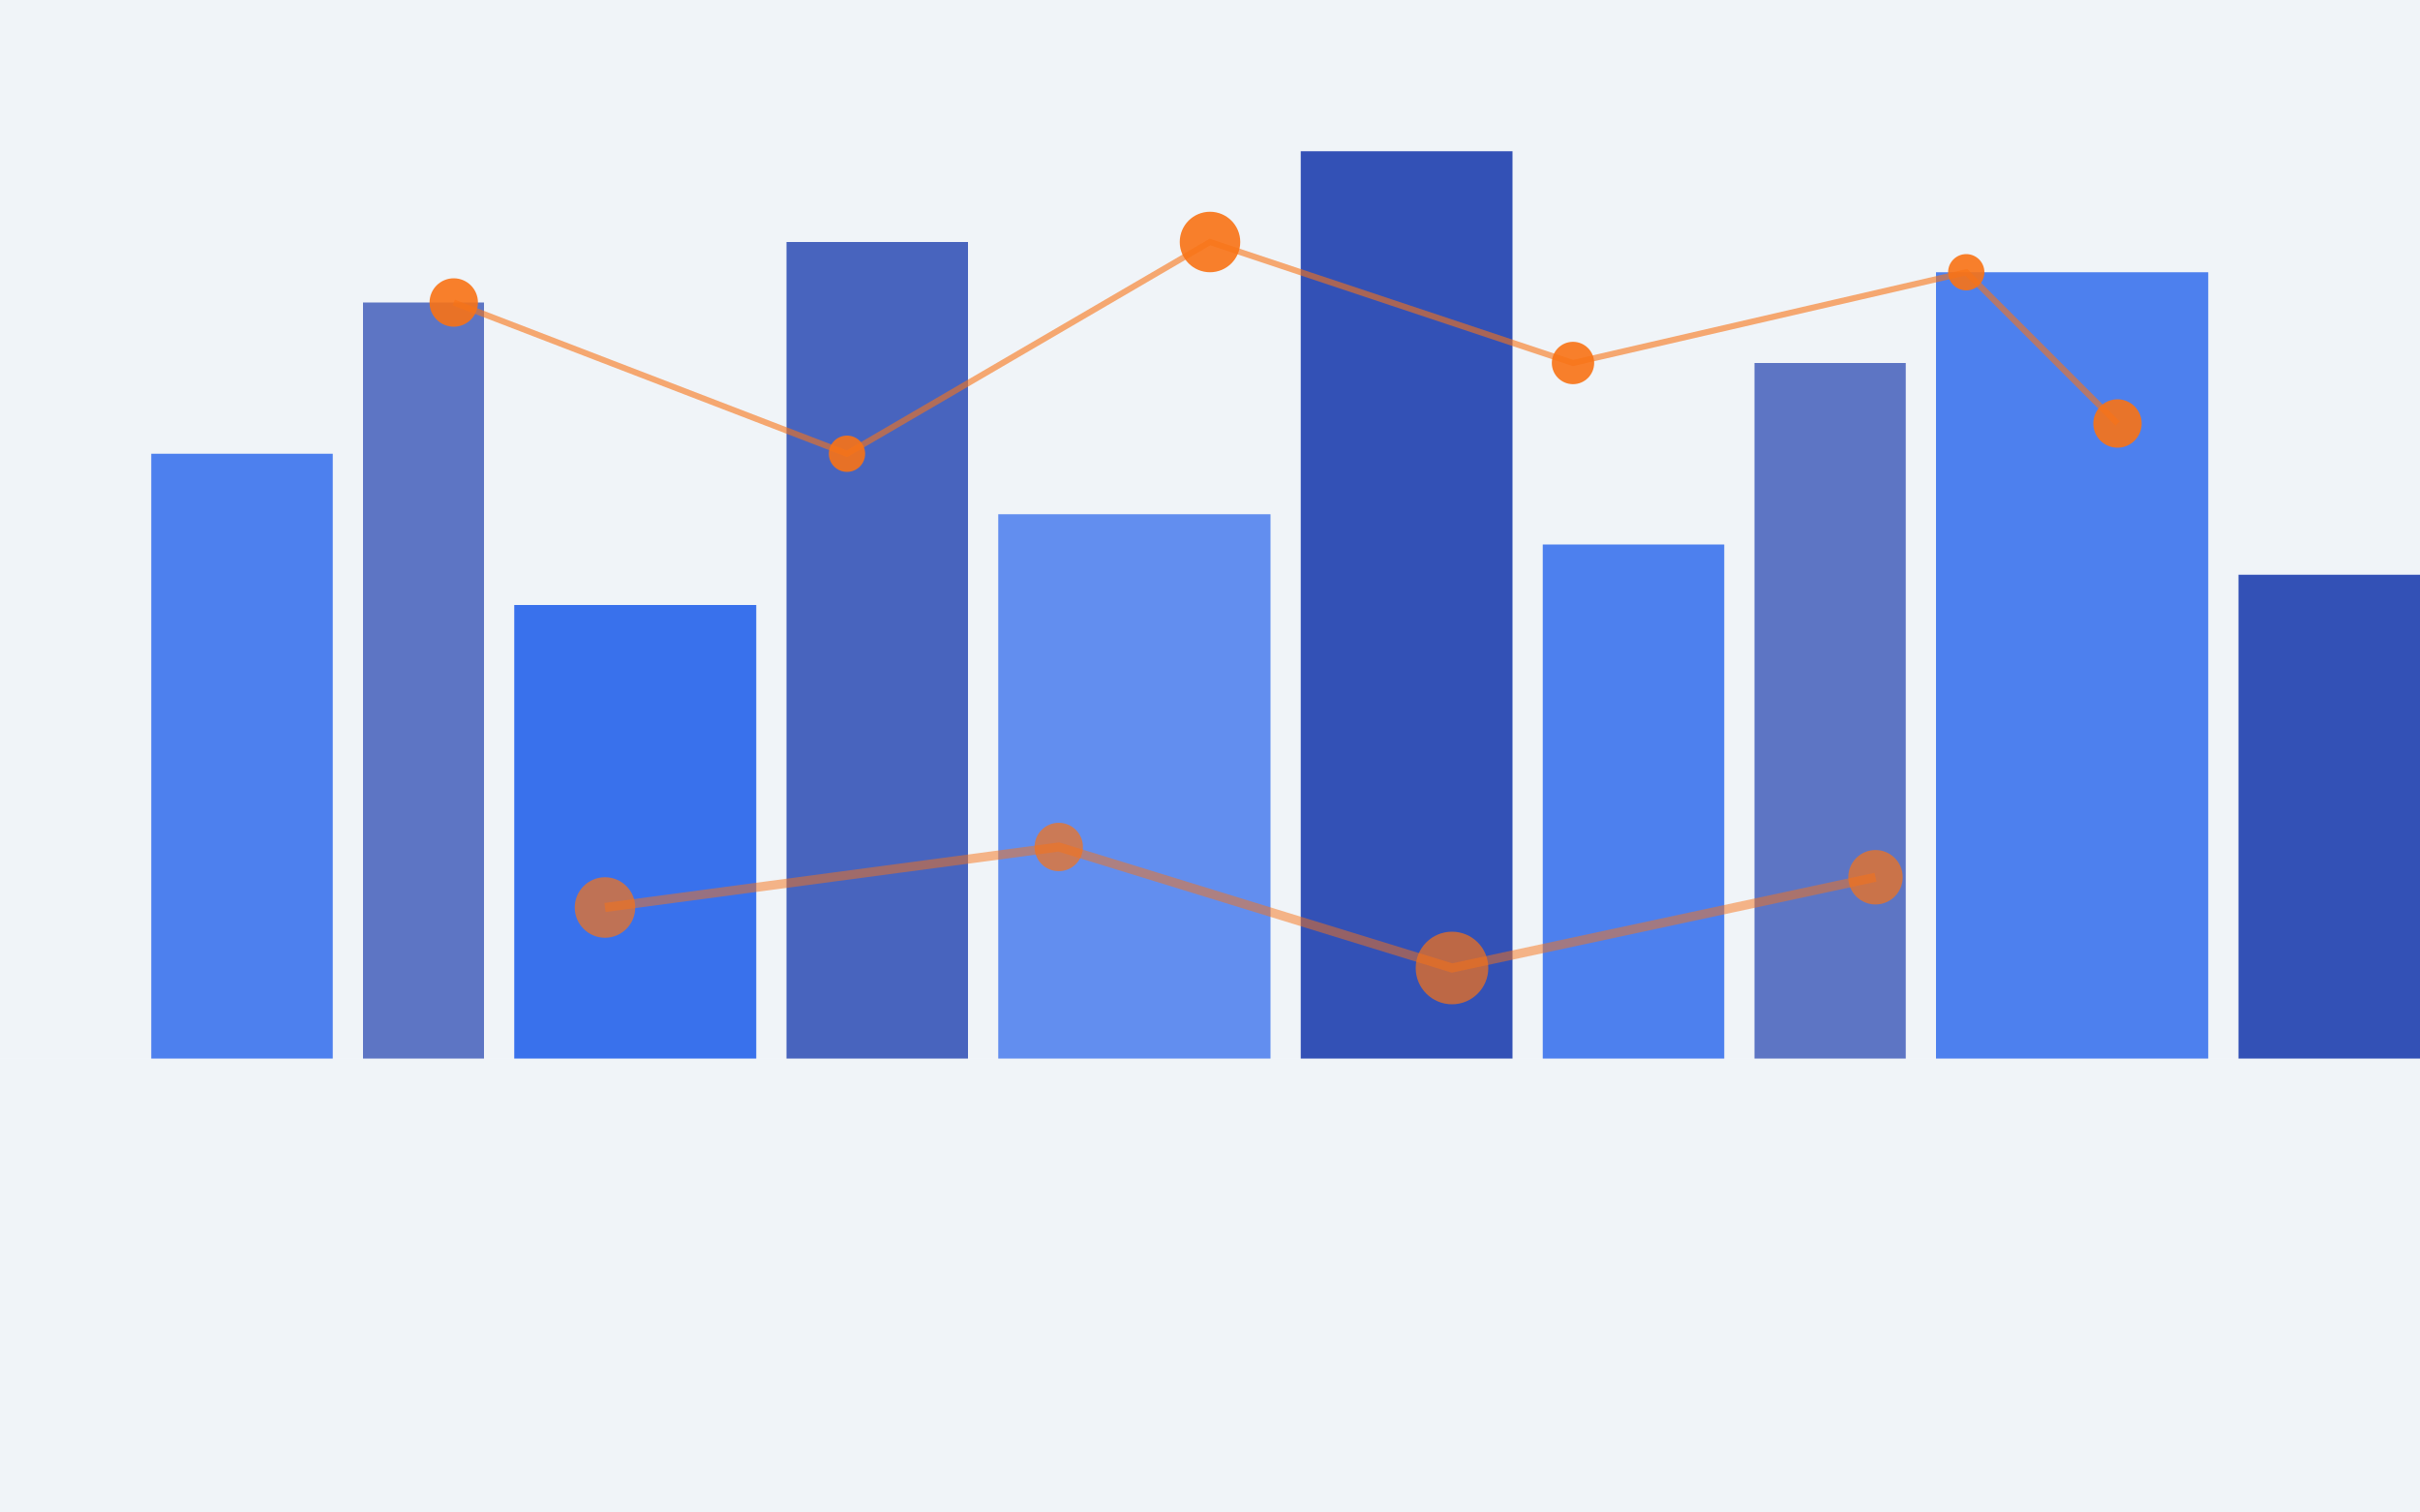
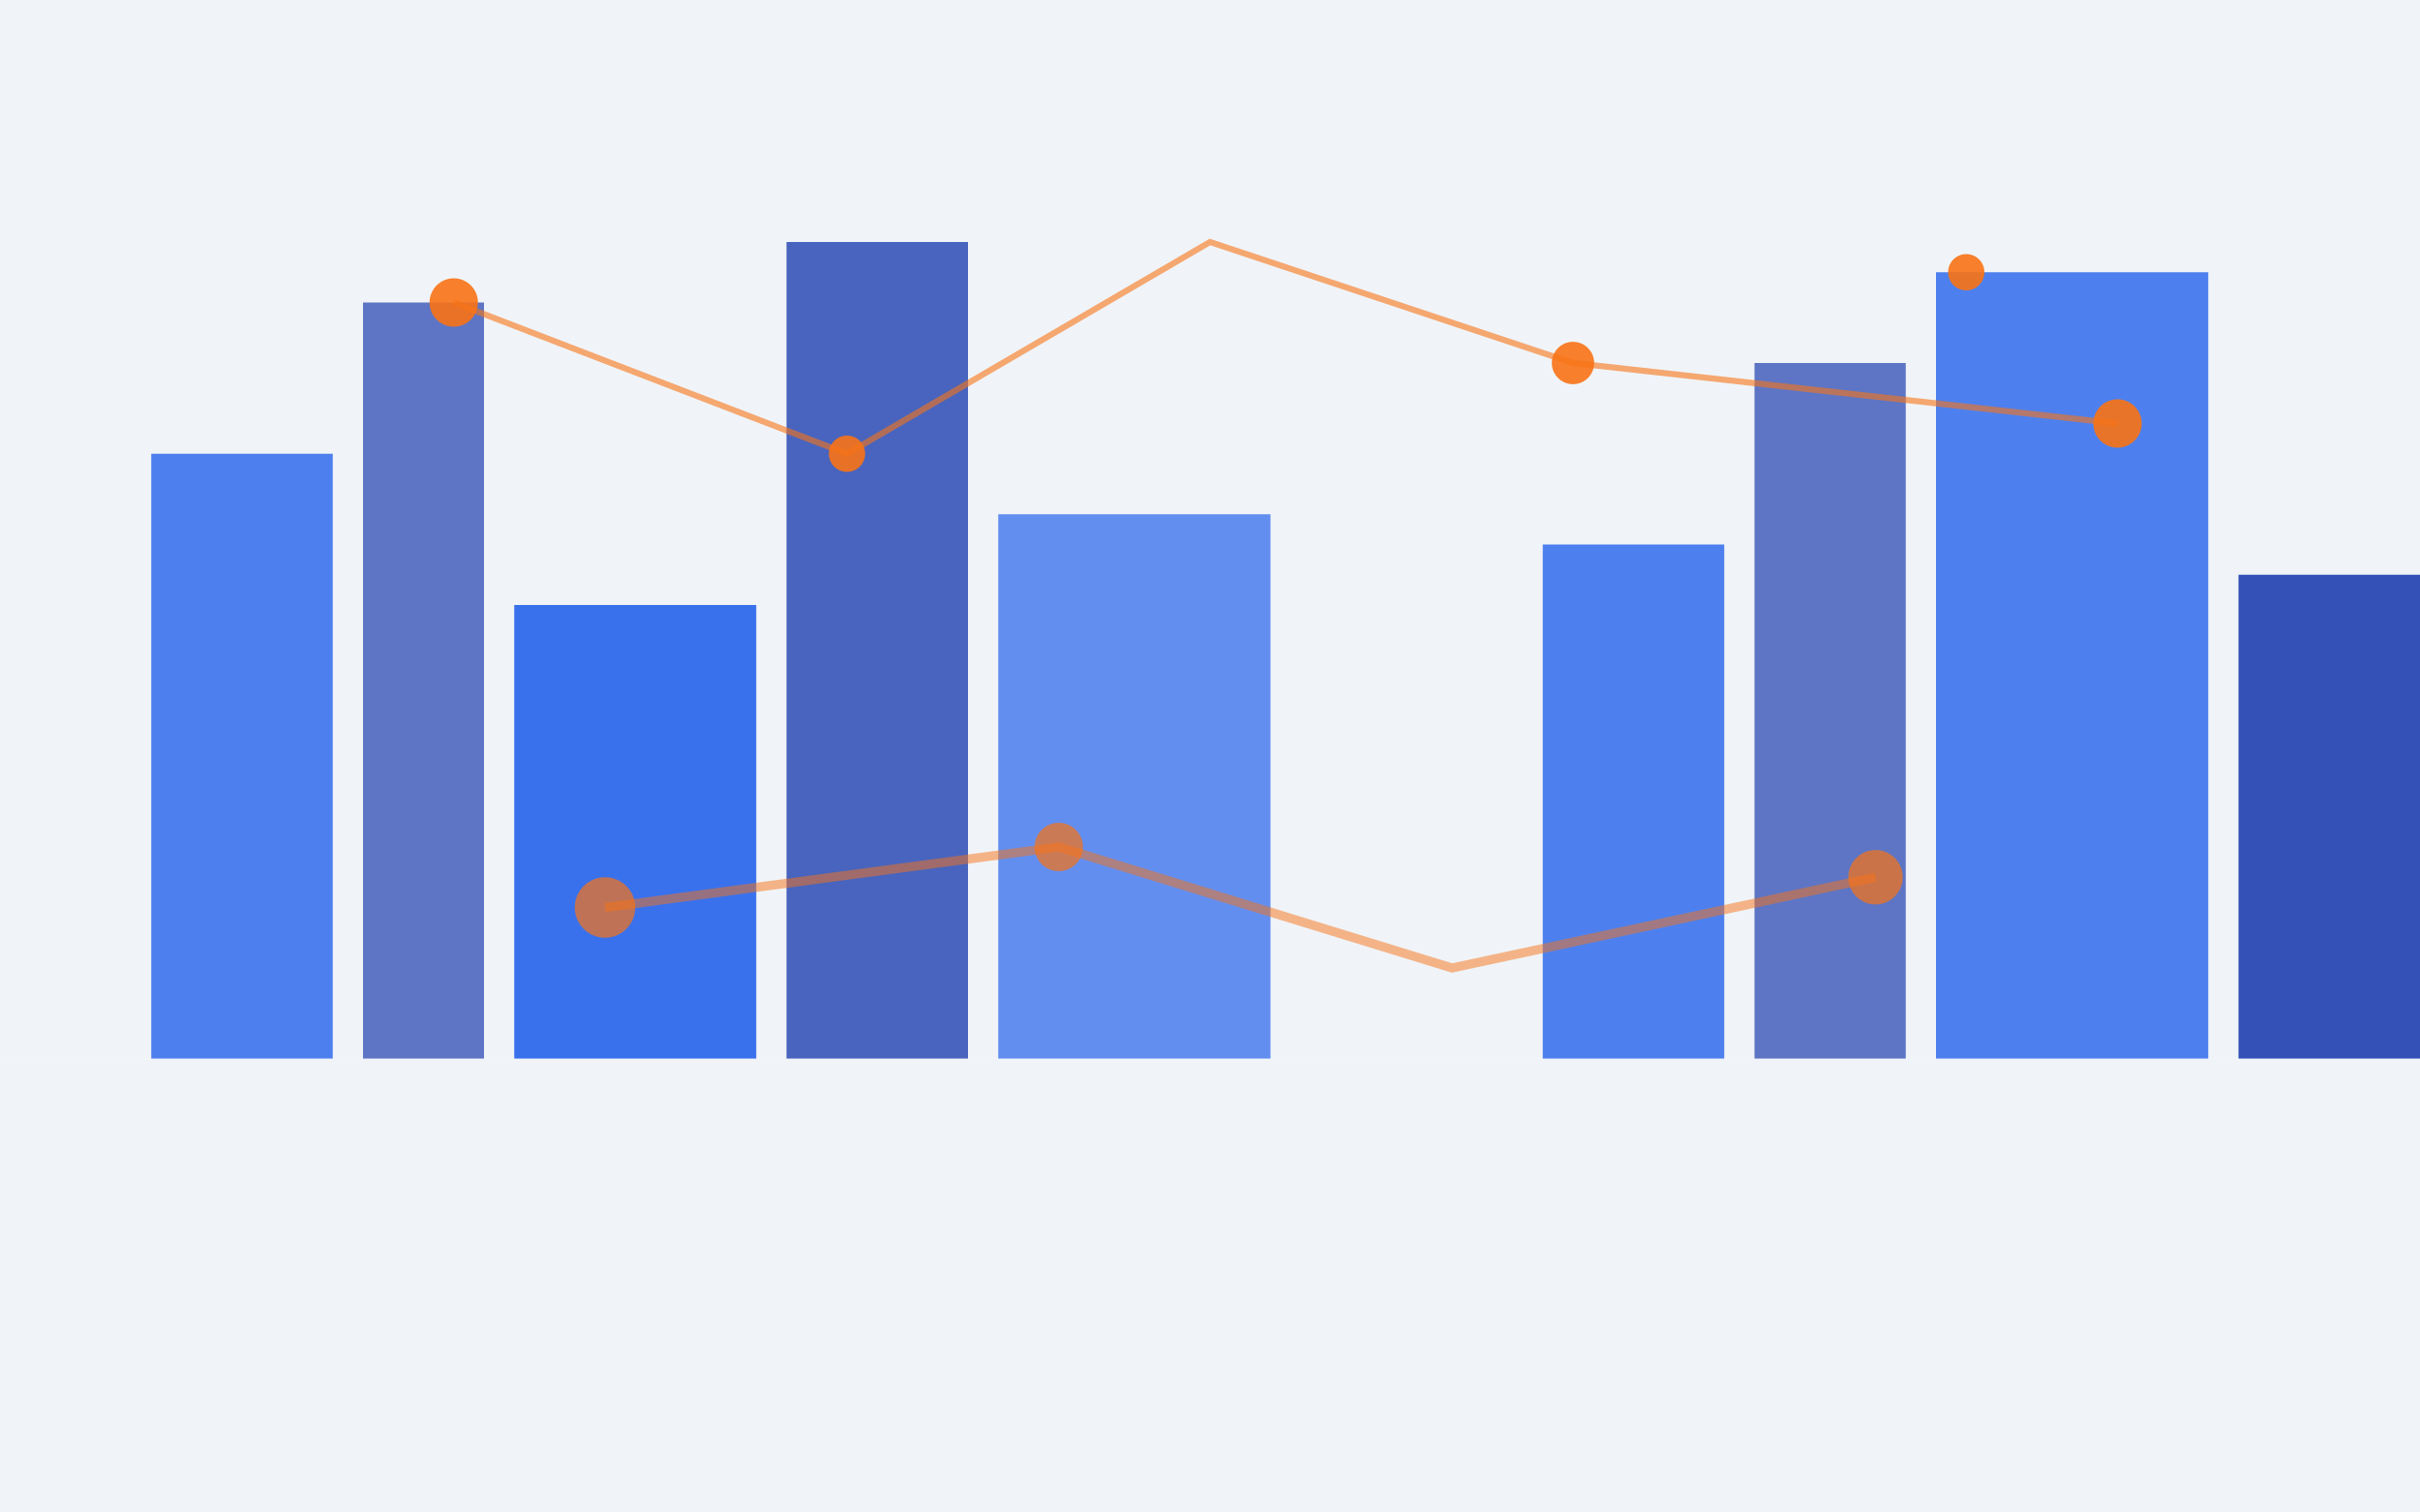
<svg xmlns="http://www.w3.org/2000/svg" width="800" height="500" viewBox="0 0 800 500">
-   <rect x="0" y="0" width="800" height="500" fill="#f8fafc" />
  <rect x="0" y="0" width="800" height="350" fill="#f0f4f8" />
  <rect x="50" y="150" width="60" height="200" fill="#2563eb" opacity="0.8" />
  <rect x="120" y="100" width="40" height="250" fill="#1e40af" opacity="0.7" />
  <rect x="170" y="200" width="80" height="150" fill="#2563eb" opacity="0.9" />
  <rect x="260" y="80" width="60" height="270" fill="#1e40af" opacity="0.8" />
  <rect x="330" y="170" width="90" height="180" fill="#2563eb" opacity="0.7" />
-   <rect x="430" y="50" width="70" height="300" fill="#1e40af" opacity="0.9" />
  <rect x="510" y="180" width="60" height="170" fill="#2563eb" opacity="0.8" />
  <rect x="580" y="120" width="50" height="230" fill="#1e40af" opacity="0.7" />
  <rect x="640" y="90" width="90" height="260" fill="#2563eb" opacity="0.8" />
  <rect x="740" y="190" width="60" height="160" fill="#1e40af" opacity="0.9" />
  <rect x="0" y="350" width="800" height="150" fill="#f0f4f8" />
  <circle cx="150" cy="100" r="8" fill="#f97316" opacity="0.9" />
  <circle cx="280" cy="150" r="6" fill="#f97316" opacity="0.9" />
-   <circle cx="400" cy="80" r="10" fill="#f97316" opacity="0.9" />
  <circle cx="520" cy="120" r="7" fill="#f97316" opacity="0.9" />
  <circle cx="650" cy="90" r="6" fill="#f97316" opacity="0.9" />
  <circle cx="700" cy="140" r="8" fill="#f97316" opacity="0.9" />
-   <path d="M150,100 L280,150 L400,80 L520,120 L650,90 L700,140" stroke="#f97316" stroke-width="2" opacity="0.6" fill="none" />
+   <path d="M150,100 L280,150 L400,80 L520,120 L700,140" stroke="#f97316" stroke-width="2" opacity="0.6" fill="none" />
  <circle cx="200" cy="300" r="10" fill="#f97316" opacity="0.7" />
  <circle cx="350" cy="280" r="8" fill="#f97316" opacity="0.7" />
-   <circle cx="480" cy="320" r="12" fill="#f97316" opacity="0.7" />
  <circle cx="620" cy="290" r="9" fill="#f97316" opacity="0.7" />
  <path d="M200,300 L350,280 L480,320 L620,290" stroke="#f97316" stroke-width="3" opacity="0.5" fill="none" />
</svg>